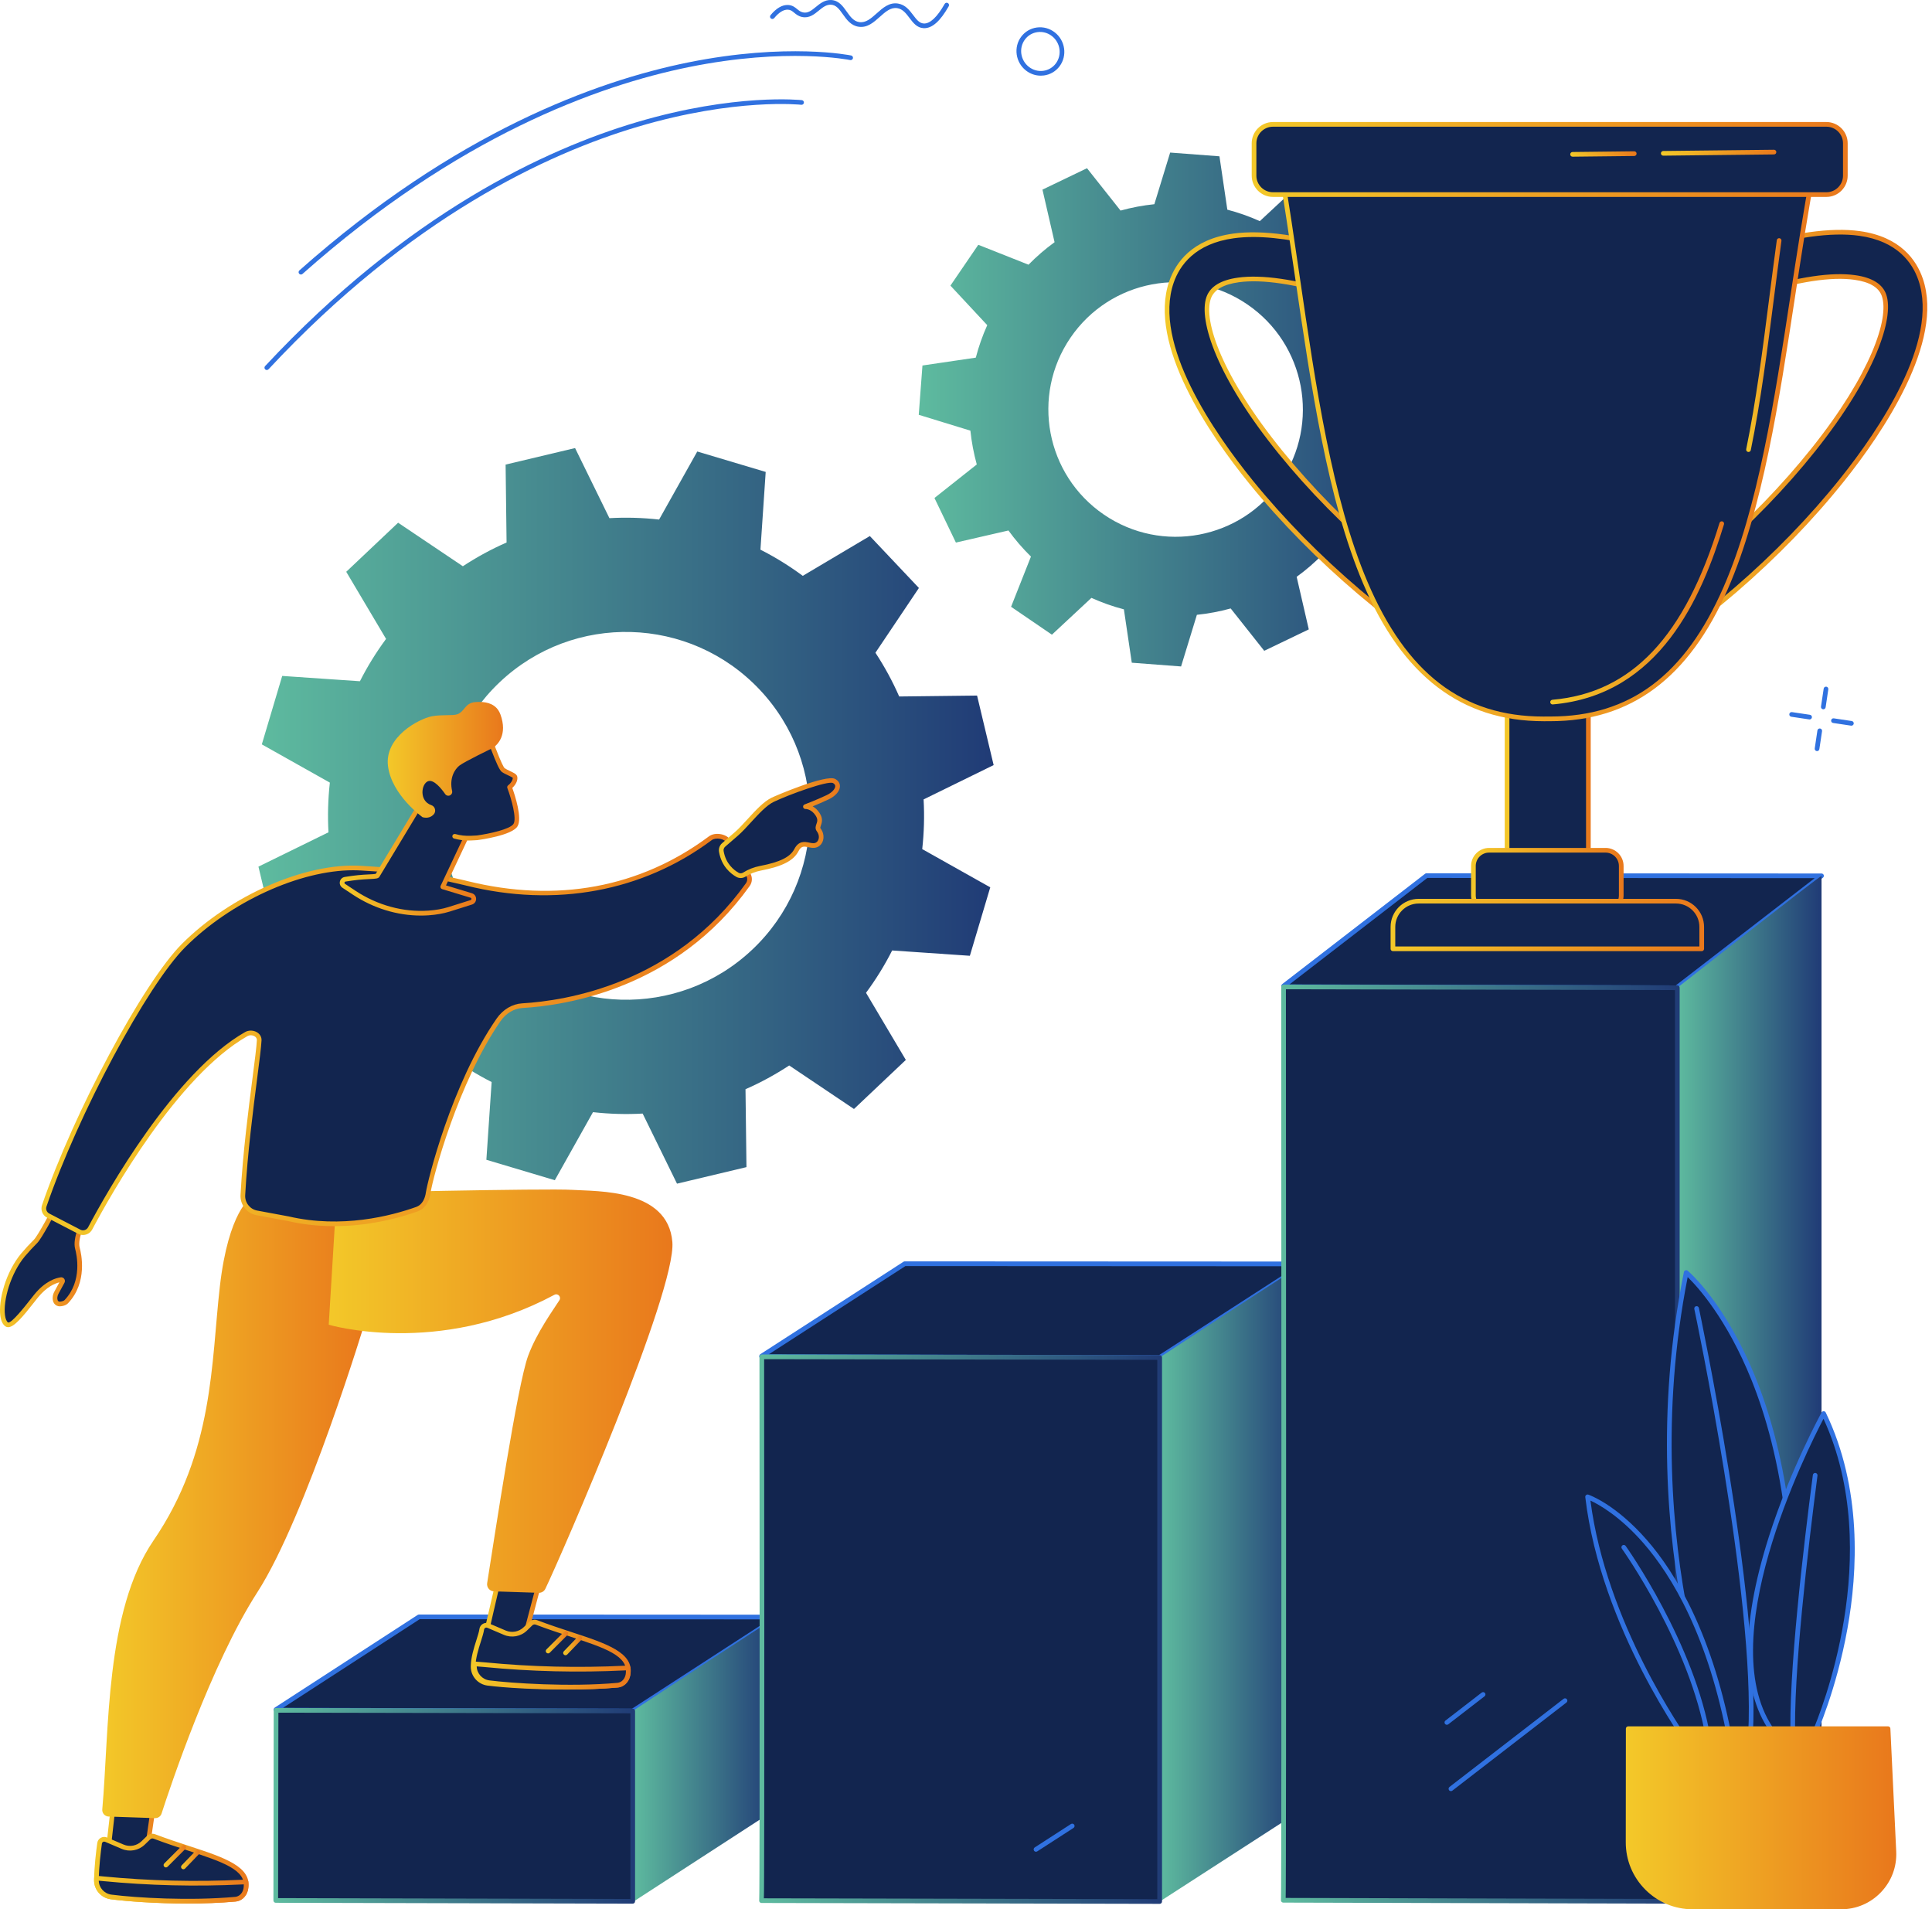
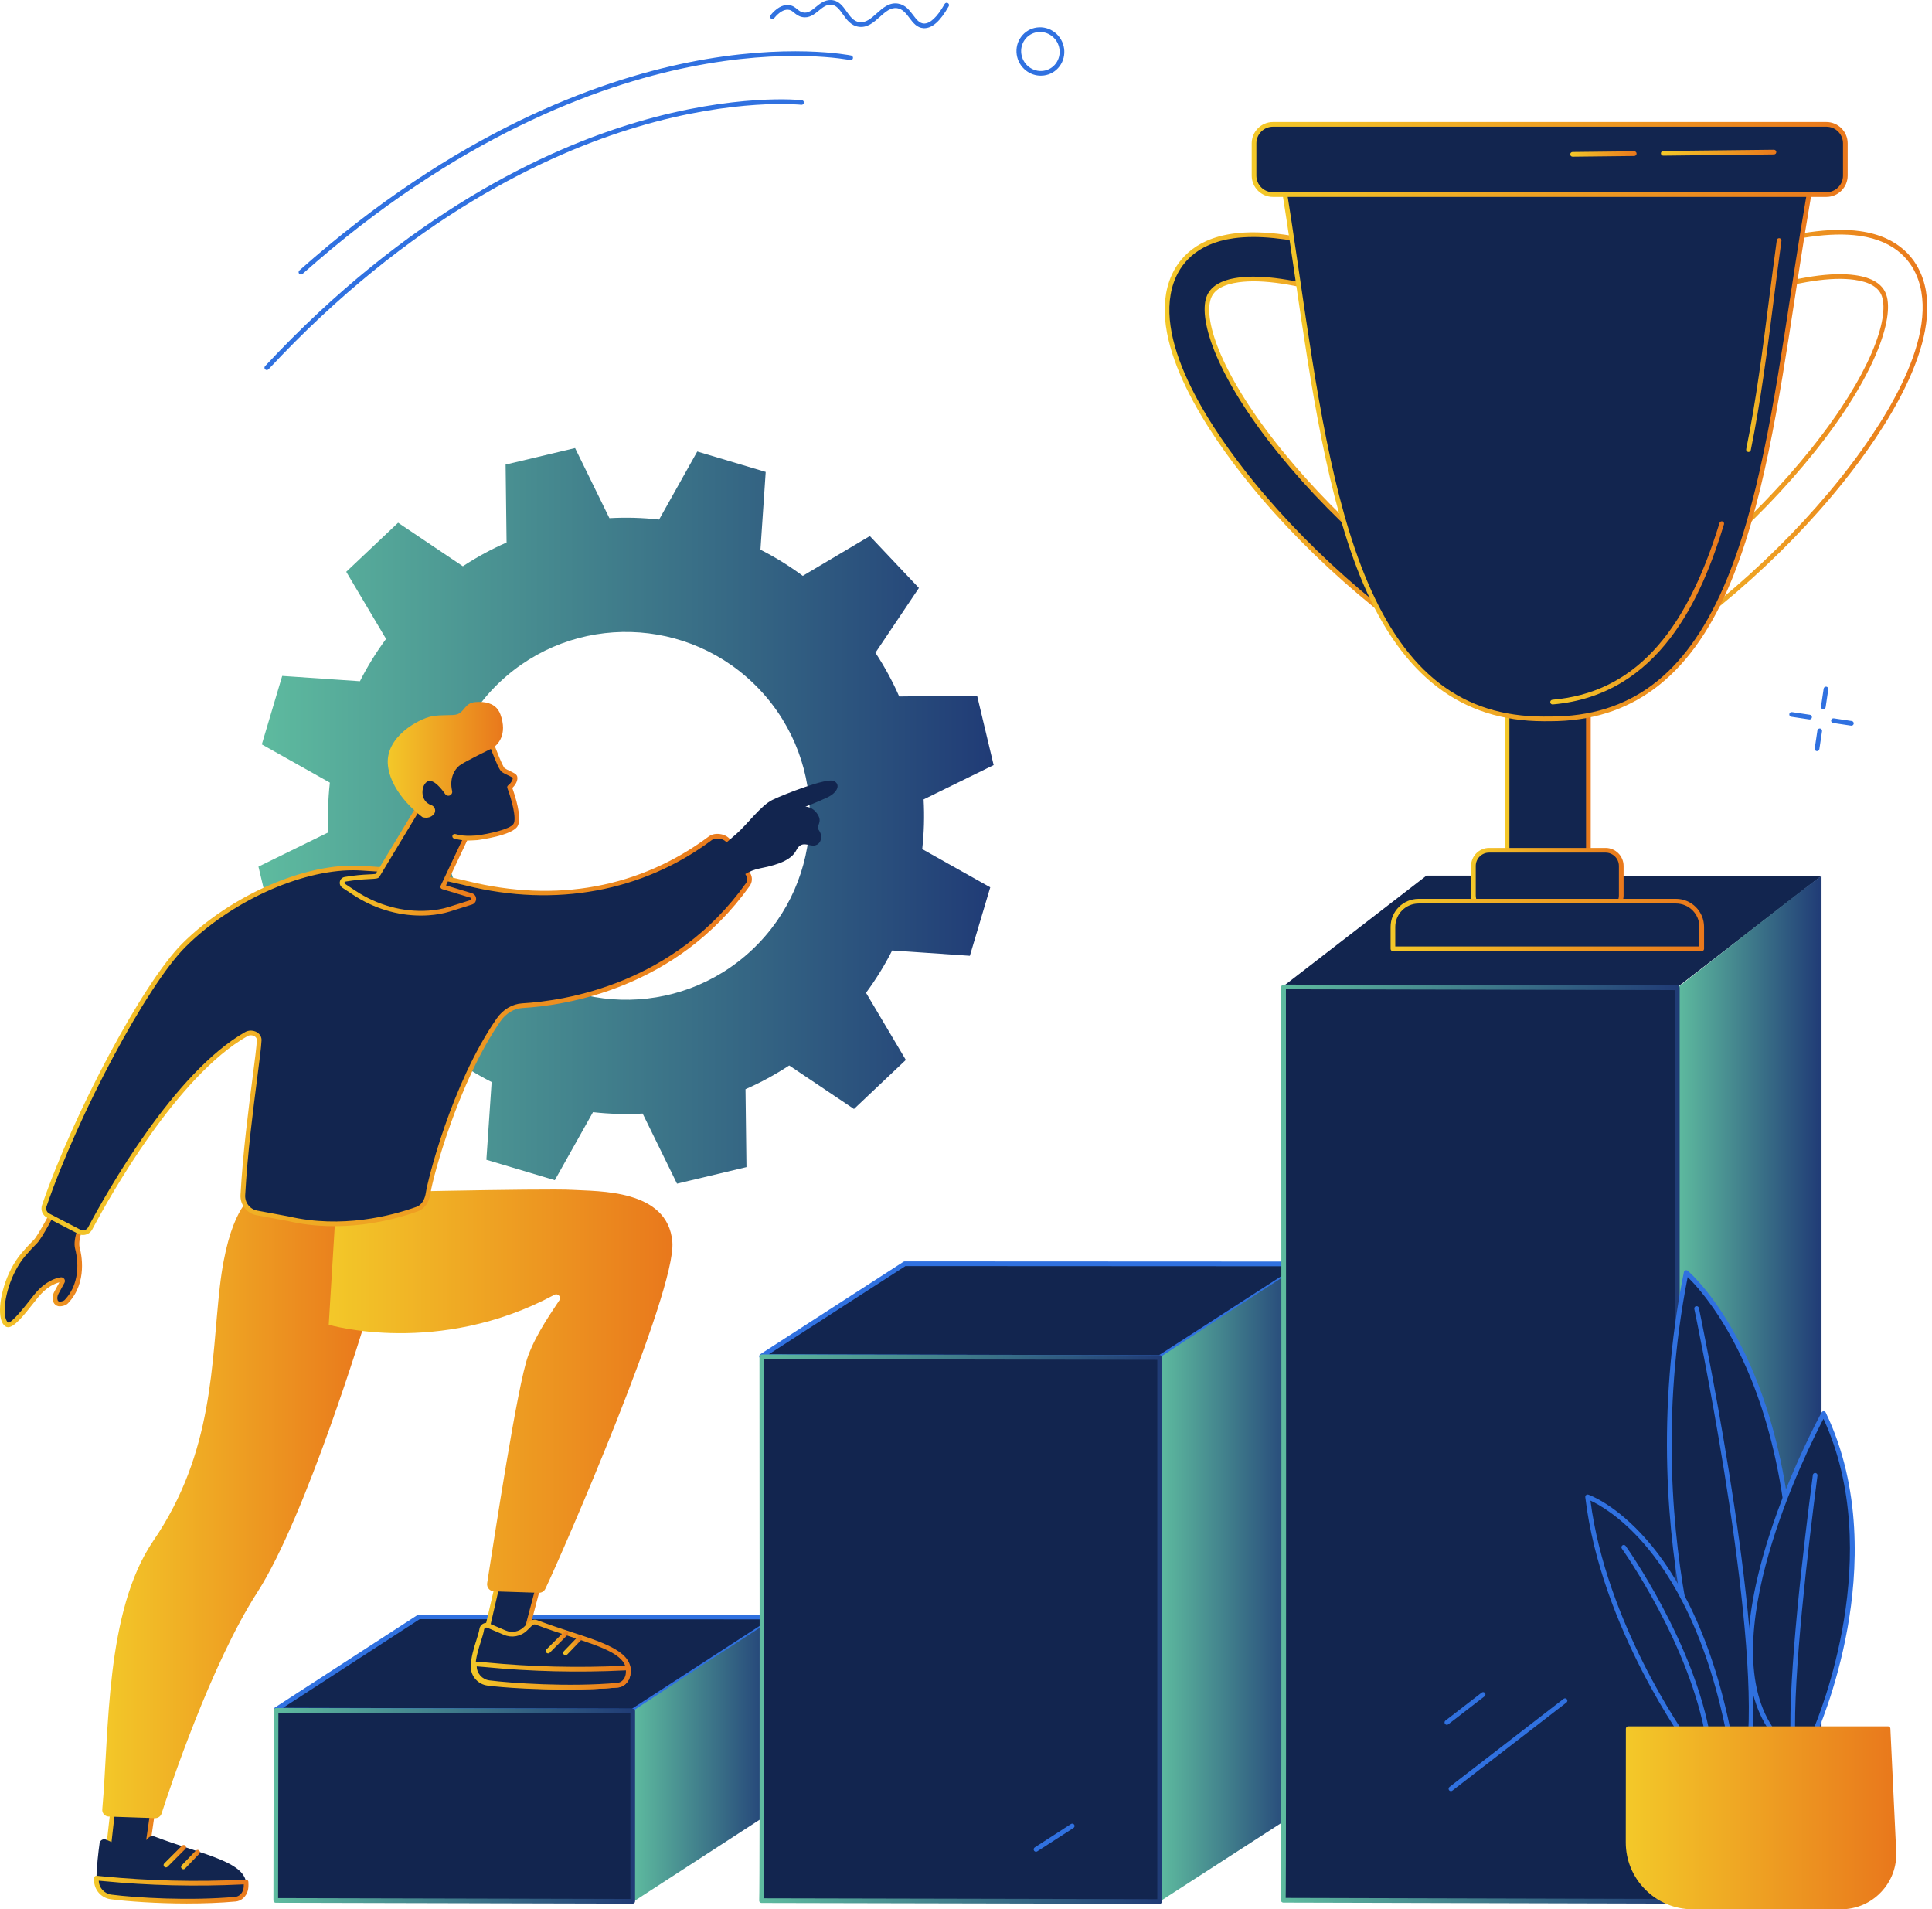
<svg xmlns="http://www.w3.org/2000/svg" width="253" height="250" viewBox="0 0 253 250" fill="none">
  <g clip-path="url(#clip0_457_5870)">
    <path d="M120.333 76.989L113.907 70.189L105.125 75.401C103.356 74.092 101.502 72.946 99.582 71.975L100.27 61.795L91.308 59.12L86.31 68.03C84.15 67.788 81.975 67.726 79.805 67.847L75.307 58.669L66.211 60.833L66.337 71.036C64.364 71.898 62.452 72.938 60.613 74.144L52.133 68.445L45.341 74.87L50.556 83.658C49.249 85.427 48.105 87.281 47.133 89.202L36.956 88.506L34.286 97.469L43.195 102.476C42.954 104.636 42.894 106.812 43.014 108.983L33.844 113.478L36.013 122.577L46.213 122.459C47.075 124.433 48.116 126.347 49.322 128.188L43.629 136.668L50.056 143.467L58.837 138.255C60.606 139.562 62.46 140.71 64.381 141.681L63.692 151.862L72.654 154.536L77.653 145.627C79.811 145.868 81.987 145.93 84.157 145.811L88.655 154.989L97.751 152.823L97.625 142.62C99.598 141.758 101.51 140.718 103.349 139.512L111.829 145.211L118.621 138.786L113.407 129.998C114.713 128.229 115.859 126.375 116.829 124.454L127.006 125.15L129.676 116.187L120.767 111.181C121.008 109.021 121.068 106.845 120.948 104.674L130.12 100.18L127.95 91.079L117.751 91.198C116.889 89.224 115.848 87.31 114.64 85.469L120.333 76.99V76.989ZM98.525 124.329C88.868 133.464 73.633 133.032 64.497 123.367C55.36 113.7 55.782 98.46 65.438 89.325C75.095 80.189 90.33 80.621 99.467 90.288C108.603 99.954 108.181 115.195 98.525 124.33V124.329Z" fill="url(#paint0_linear_457_5870)" />
-     <path d="M175.497 27.791L170.149 24.138L164.976 28.956C163.587 28.332 162.165 27.829 160.722 27.455L159.69 20.467L153.235 19.977L151.165 26.739C149.669 26.893 148.188 27.172 146.739 27.572L142.345 22.027L136.512 24.83L138.099 31.714C136.892 32.587 135.751 33.572 134.685 34.66L128.11 32.053L124.461 37.399L129.282 42.575C128.659 43.964 128.158 45.386 127.784 46.829L120.797 47.858L120.312 54.314L127.075 56.389C127.231 57.885 127.511 59.366 127.911 60.817L122.37 65.207L125.177 71.043L132.058 69.462C132.933 70.669 133.918 71.811 135.005 72.878L132.403 79.452L137.751 83.105L142.923 78.287C144.312 78.911 145.735 79.414 147.177 79.788L148.21 86.776L154.665 87.266L156.735 80.504C158.231 80.35 159.711 80.071 161.161 79.671L165.554 85.216L171.388 82.412L169.8 75.528C171.008 74.656 172.149 73.671 173.214 72.583L179.789 75.19L183.438 69.844L178.617 64.668C179.24 63.279 179.741 61.856 180.116 60.414L187.102 59.385L187.587 52.929L180.825 50.855C180.669 49.359 180.389 47.878 179.989 46.427L185.531 42.037L182.724 36.201L175.843 37.783C174.968 36.575 173.983 35.433 172.896 34.366L175.498 27.792L175.497 27.791ZM167.717 63.022C162.53 70.623 152.161 72.574 144.558 67.381C136.955 62.188 134.997 51.817 140.183 44.217C145.37 36.616 155.739 34.665 163.341 39.858C170.945 45.05 172.903 55.422 167.717 63.022Z" fill="url(#paint1_linear_457_5870)" />
    <path d="M101.695 211.822L82.877 224.025C82.862 224.034 82.841 224.04 82.821 224.04L36.22 223.925C36.149 223.925 36.115 223.869 36.164 223.838L54.843 211.725C54.858 211.716 54.878 211.71 54.899 211.71L101.639 211.735C101.71 211.735 101.746 211.791 101.695 211.822Z" fill="#12254F" />
    <path d="M82.823 224.346L36.22 224.231C36.044 224.231 35.895 224.126 35.85 223.969C35.806 223.821 35.866 223.665 35.999 223.579L54.678 211.469C54.742 211.426 54.819 211.404 54.901 211.404L101.641 211.429C101.817 211.429 101.966 211.534 102.013 211.69C102.056 211.837 101.996 211.993 101.864 212.079L83.045 224.281C82.981 224.324 82.903 224.346 82.823 224.346ZM37.063 223.62L82.765 223.734L100.798 212.041L54.959 212.016L37.063 223.62Z" fill="#3071E0" />
    <path d="M101.735 211.745V236.809L83.044 248.936C82.973 248.982 82.852 248.95 82.852 248.884V224.038C82.852 224.038 101.466 211.753 101.737 211.745H101.735Z" fill="url(#paint2_linear_457_5870)" />
    <path d="M82.854 248.958L36.109 248.845L36.149 223.951L82.854 224.04C82.854 224.04 82.854 249 82.854 248.958Z" fill="#12254F" />
    <path d="M82.855 249.264L36.111 249.15C35.941 249.15 35.805 249.012 35.805 248.843L35.844 223.95C35.844 223.868 35.877 223.79 35.934 223.732C35.992 223.675 36.074 223.642 36.152 223.644L82.857 223.732C83.026 223.732 83.163 223.87 83.163 224.038V248.956C83.163 249.038 83.13 249.116 83.073 249.174C83.015 249.231 82.937 249.262 82.857 249.262L82.855 249.264ZM36.417 248.538L82.549 248.65V224.344L36.456 224.256L36.418 248.537L36.417 248.538Z" fill="url(#paint3_linear_457_5870)" />
    <path d="M170.662 165.607L151.861 177.747L99.788 177.633C99.733 177.633 99.706 177.59 99.745 177.566L118.479 165.469L170.591 165.493C170.682 165.493 170.729 165.566 170.663 165.607H170.662Z" fill="#12254F" />
    <path d="M151.863 178.055L99.789 177.94C99.623 177.94 99.481 177.837 99.436 177.687C99.393 177.544 99.452 177.392 99.58 177.309L118.314 165.212C118.363 165.18 118.422 165.163 118.481 165.163L170.593 165.187C170.781 165.187 170.94 165.298 170.987 165.462C171.032 165.613 170.97 165.776 170.832 165.865L152.031 178.005C151.982 178.037 151.923 178.055 151.864 178.055H151.863ZM100.679 177.329L151.773 177.443L169.802 165.801L118.571 165.776L100.679 177.329Z" fill="#3071E0" />
    <path d="M170.745 165.504V236.792L152.003 248.901C151.95 248.936 151.859 248.911 151.859 248.863V177.747C151.859 177.747 170.474 165.512 170.745 165.504Z" fill="url(#paint4_linear_457_5870)" />
    <path d="M151.859 248.981L99.719 248.868C99.831 248.94 99.758 177.659 99.758 177.659L151.859 177.747C151.859 177.747 151.859 249.022 151.859 248.981Z" fill="#12254F" />
    <path d="M151.86 249.288L99.719 249.175C99.577 249.175 99.453 249.077 99.422 248.937C99.412 248.896 99.412 248.854 99.419 248.814C99.523 247.271 99.454 178.359 99.453 177.661C99.453 177.579 99.486 177.502 99.543 177.444C99.601 177.387 99.678 177.354 99.76 177.354L151.862 177.443C152.031 177.443 152.168 177.581 152.168 177.749V248.982C152.168 249.064 152.135 249.142 152.077 249.2C152.02 249.257 151.942 249.288 151.862 249.288H151.86ZM100.028 248.563L151.553 248.675V178.055L100.065 177.967C100.068 180.394 100.083 196.814 100.087 213.242C100.088 222.14 100.087 231.038 100.079 237.717C100.075 241.058 100.068 243.842 100.06 245.793C100.053 247.314 100.049 248.123 100.03 248.563H100.028Z" fill="url(#paint5_linear_457_5870)" />
    <path d="M135.666 242.466C135.565 242.466 135.467 242.416 135.408 242.325C135.317 242.183 135.358 241.993 135.5 241.901L140.246 238.836C140.388 238.744 140.578 238.785 140.669 238.927C140.761 239.07 140.72 239.259 140.578 239.351L135.832 242.417C135.78 242.449 135.722 242.466 135.666 242.466Z" fill="#3071E0" />
    <path d="M238.532 114.682L219.555 129.336L168.171 129.2C168.095 129.2 168.058 129.129 168.111 129.088L186.802 114.653L238.53 114.683L238.532 114.682Z" fill="#12254F" />
-     <path d="M219.556 129.642L168.172 129.506C168.001 129.506 167.853 129.402 167.801 129.249C167.75 129.101 167.801 128.943 167.926 128.844L186.618 114.41C186.671 114.369 186.738 114.346 186.805 114.346L238.533 114.376C238.664 114.376 238.78 114.459 238.822 114.583C238.865 114.708 238.822 114.844 238.72 114.925L219.743 129.579C219.69 129.62 219.623 129.644 219.556 129.644V129.642ZM168.862 128.894L219.452 129.029L237.637 114.986L186.91 114.958L168.863 128.894H168.862Z" fill="#3071E0" />
    <path d="M238.534 114.694V234.488L219.844 248.929C219.771 248.985 219.648 248.945 219.648 248.866V129.336C219.648 129.336 238.263 114.705 238.534 114.694Z" fill="url(#paint6_linear_457_5870)" />
    <path d="M219.648 248.956L168.047 248.821C168.159 248.907 168.086 129.229 168.086 129.229L219.648 129.336C219.648 129.336 219.648 249.007 219.648 248.956Z" fill="#12254F" />
    <path d="M219.649 249.263L168.048 249.127C167.903 249.127 167.779 249.026 167.749 248.884C167.741 248.847 167.741 248.81 167.746 248.773C167.851 246.906 167.783 130.409 167.782 129.23C167.782 129.148 167.814 129.07 167.872 129.013C167.929 128.955 168.007 128.922 168.088 128.922L219.649 129.029C219.818 129.029 219.955 129.167 219.955 129.335V248.955C219.955 249.037 219.922 249.115 219.865 249.172C219.807 249.23 219.73 249.261 219.649 249.261V249.263ZM168.361 248.515L219.343 248.649V129.641L168.395 129.536C168.396 132.764 168.413 160.88 168.417 189.003C168.418 203.948 168.417 218.896 168.409 230.111C168.404 235.719 168.398 240.392 168.389 243.666C168.385 245.304 168.38 246.59 168.374 247.469C168.372 247.952 168.369 248.283 168.362 248.514L168.361 248.515Z" fill="url(#paint7_linear_457_5870)" />
    <path d="M190.003 234.53C189.911 234.53 189.821 234.489 189.76 234.411C189.656 234.277 189.68 234.085 189.814 233.981L204.756 222.443C204.889 222.339 205.082 222.363 205.186 222.497C205.29 222.631 205.265 222.824 205.131 222.928L190.19 234.466C190.134 234.51 190.068 234.53 190.003 234.53Z" fill="#3071E0" />
    <path d="M189.472 225.843C189.38 225.843 189.29 225.802 189.228 225.724C189.125 225.59 189.149 225.398 189.283 225.294L194.029 221.629C194.163 221.525 194.355 221.55 194.459 221.683C194.563 221.817 194.538 222.01 194.405 222.114L189.659 225.779C189.603 225.823 189.537 225.843 189.472 225.843Z" fill="#3071E0" />
    <path d="M15.428 231.147L14.156 242.423L18.953 244.42L20.719 232.126L15.428 231.147Z" fill="#12254F" />
    <path d="M18.953 244.726C18.913 244.726 18.874 244.718 18.836 244.703L14.041 242.706C13.915 242.654 13.838 242.524 13.853 242.389L15.125 231.113C15.135 231.028 15.179 230.952 15.247 230.901C15.315 230.85 15.401 230.83 15.485 230.846L20.776 231.826C20.937 231.856 21.046 232.008 21.023 232.17L19.256 244.462C19.243 244.557 19.187 244.639 19.105 244.685C19.058 244.711 19.005 244.725 18.953 244.725V244.726ZM14.487 242.229L18.706 243.986L20.374 232.375L15.696 231.509L14.487 242.229Z" fill="url(#paint8_linear_457_5870)" />
    <path d="M13.04 241.359C12.889 242.429 12.646 244.411 12.625 246.188C12.613 247.304 13.45 248.247 14.558 248.389C17.689 248.791 24.792 249.231 30.841 248.681C31.255 248.643 31.987 248.343 32.192 247.308C32.877 243.836 26.835 242.985 20.214 240.467C19.954 240.368 19.661 240.427 19.461 240.62L18.747 241.311C18.032 242.004 16.972 242.199 16.057 241.81L13.885 240.884C13.514 240.726 13.096 240.963 13.04 241.36V241.359Z" fill="#12254F" />
-     <path d="M24.539 249.247C20.468 249.247 16.672 248.968 14.521 248.692C13.252 248.53 12.307 247.452 12.32 246.184C12.341 244.377 12.591 242.357 12.739 241.315C12.78 241.03 12.946 240.785 13.196 240.644C13.446 240.504 13.741 240.487 14.006 240.599L16.178 241.525C16.982 241.868 17.907 241.698 18.535 241.09L19.249 240.398C19.532 240.124 19.954 240.039 20.325 240.18C21.87 240.767 23.355 241.255 24.79 241.726C29.418 243.244 33.072 244.443 32.495 247.368C32.277 248.475 31.484 248.933 30.872 248.987C28.815 249.174 26.642 249.248 24.542 249.248L24.539 249.247ZM13.647 241.139C13.595 241.139 13.544 241.152 13.498 241.178C13.415 241.225 13.359 241.307 13.346 241.401C13.202 242.43 12.954 244.419 12.934 246.192C12.923 247.148 13.639 247.961 14.599 248.086C17.833 248.501 24.819 248.92 30.815 248.377C30.96 248.363 31.696 248.247 31.893 247.249C32.364 244.856 29.107 243.788 24.599 242.308C23.157 241.834 21.665 241.345 20.106 240.752C19.957 240.696 19.789 240.73 19.676 240.84L18.961 241.531C18.157 242.311 16.969 242.531 15.938 242.091L13.766 241.165C13.728 241.148 13.687 241.14 13.646 241.14L13.647 241.139Z" fill="url(#paint9_linear_457_5870)" />
    <path d="M12.629 245.92C12.629 245.92 12.625 246.1 12.625 246.188C12.613 247.304 13.45 248.246 14.558 248.388C17.689 248.79 24.792 249.23 30.841 248.681C31.255 248.643 31.987 248.342 32.192 247.308C32.255 246.991 32.217 246.42 32.217 246.42L31.788 246.442C25.674 246.744 19.547 246.596 13.456 246.003L12.631 245.923L12.629 245.92Z" fill="#12254F" />
    <path d="M24.539 249.247C20.468 249.247 16.672 248.968 14.521 248.692C13.252 248.529 12.307 247.452 12.32 246.184L12.325 245.913C12.326 245.829 12.364 245.747 12.427 245.691C12.491 245.633 12.575 245.605 12.661 245.614L13.486 245.695C19.542 246.285 25.693 246.432 31.773 246.132L32.202 246.111C32.367 246.103 32.512 246.23 32.523 246.397C32.527 246.46 32.562 247.018 32.494 247.365C32.275 248.472 31.483 248.928 30.871 248.984C28.814 249.171 26.64 249.245 24.54 249.245L24.539 249.247ZM12.934 246.258C12.956 247.184 13.661 247.964 14.599 248.084C17.833 248.499 24.819 248.919 30.815 248.375C30.96 248.361 31.696 248.245 31.893 247.248C31.919 247.117 31.924 246.915 31.923 246.74L31.804 246.745C25.696 247.047 19.513 246.898 13.428 246.305L12.935 246.258H12.934Z" fill="url(#paint10_linear_457_5870)" />
    <path d="M21.729 244.522C21.651 244.522 21.572 244.491 21.512 244.431C21.392 244.311 21.392 244.117 21.512 243.998L23.836 241.673C23.955 241.553 24.15 241.553 24.269 241.673C24.389 241.793 24.389 241.987 24.269 242.106L21.945 244.431C21.885 244.491 21.807 244.522 21.728 244.522H21.729Z" fill="url(#paint11_linear_457_5870)" />
    <path d="M24.018 244.763C23.941 244.763 23.865 244.734 23.805 244.677C23.683 244.56 23.679 244.366 23.797 244.244L25.653 242.315C25.771 242.193 25.965 242.189 26.086 242.307C26.208 242.424 26.212 242.618 26.094 242.74L24.238 244.669C24.178 244.732 24.097 244.763 24.017 244.763H24.018Z" fill="url(#paint12_linear_457_5870)" />
    <path d="M32.848 156.836C32.848 156.836 29.928 158.53 28.789 168.464C27.65 178.398 28.029 190.11 20.095 201.725C13.758 211.001 14.315 226.655 13.394 236.916C13.349 237.412 13.73 237.841 14.228 237.859L20.303 238.066C20.689 238.08 21.038 237.837 21.157 237.468C22.243 234.106 27.642 217.885 33.707 208.479C40.117 198.539 47.912 172.737 47.912 172.737C47.912 172.737 46.465 166.215 46.264 159.965C46.064 153.714 32.848 156.836 32.848 156.836Z" fill="url(#paint13_linear_457_5870)" />
    <path d="M66.194 202.933L63.633 213.987L68.167 216.523L71.338 204.516L66.194 202.933Z" fill="#12254F" />
    <path d="M68.17 216.83C68.118 216.83 68.066 216.817 68.019 216.791L63.485 214.255C63.366 214.188 63.305 214.052 63.336 213.919L65.898 202.864C65.917 202.781 65.97 202.71 66.044 202.668C66.118 202.625 66.205 202.616 66.287 202.64L71.43 204.224C71.588 204.271 71.679 204.435 71.637 204.595L68.466 216.603C68.442 216.695 68.377 216.77 68.29 216.807C68.252 216.823 68.211 216.832 68.17 216.832V216.83ZM63.987 213.833L67.974 216.064L70.969 204.722L66.421 203.323L63.985 213.833H63.987Z" fill="url(#paint14_linear_457_5870)" />
    <path d="M63.086 213.335C62.934 214.404 61.974 216.43 61.953 218.207C61.941 219.324 62.778 220.266 63.886 220.408C67.017 220.81 74.836 221.206 80.886 220.657C81.3 220.619 82.032 220.318 82.237 219.284C82.922 215.811 76.881 214.96 70.259 212.442C70 212.344 69.706 212.403 69.507 212.595L68.792 213.287C68.078 213.979 67.017 214.175 66.102 213.785L63.93 212.859C63.56 212.702 63.142 212.938 63.086 213.336V213.335Z" fill="#12254F" />
    <path d="M74.106 221.229C70.016 221.229 66.041 220.993 63.849 220.711C62.58 220.549 61.635 219.471 61.649 218.203C61.662 217.038 62.061 215.776 62.384 214.761C62.571 214.17 62.732 213.661 62.784 213.291C62.823 213.005 62.992 212.761 63.242 212.62C63.492 212.479 63.787 212.463 64.052 212.575L66.224 213.501C67.028 213.844 67.952 213.672 68.58 213.065L69.295 212.374C69.578 212.099 69.998 212.015 70.368 212.155C71.914 212.743 73.399 213.231 74.834 213.702C79.461 215.22 83.116 216.419 82.539 219.344C82.321 220.45 81.528 220.908 80.916 220.963C78.817 221.153 76.442 221.231 74.106 221.231V221.229ZM63.692 213.114C63.64 213.114 63.59 213.128 63.543 213.154C63.46 213.2 63.404 213.282 63.392 213.377C63.332 213.797 63.164 214.33 62.968 214.946C62.66 215.922 62.274 217.136 62.262 218.211C62.251 219.168 62.967 219.981 63.927 220.105C66.767 220.47 74.65 220.916 80.86 220.352C81.005 220.338 81.742 220.222 81.938 219.225C82.411 216.832 79.153 215.763 74.644 214.284C73.202 213.811 71.71 213.321 70.151 212.728C70.002 212.672 69.834 212.706 69.721 212.814L69.007 213.505C68.201 214.285 67.015 214.505 65.983 214.065L63.811 213.139C63.773 213.123 63.732 213.114 63.691 213.114H63.692Z" fill="url(#paint15_linear_457_5870)" />
    <path d="M62.121 217.866C62.121 217.866 62.117 218.047 62.117 218.134C62.105 219.25 62.943 220.193 64.05 220.335C67.181 220.736 74.835 221.206 80.884 220.659C81.298 220.62 82.03 220.32 82.235 219.286C82.298 218.969 82.259 218.398 82.259 218.398L81.83 218.418C75.717 218.72 69.59 218.572 63.498 217.98L62.123 217.869L62.121 217.866Z" fill="#12254F" />
    <path d="M74.686 221.214C70.154 221.214 65.908 220.881 64.013 220.638C62.744 220.475 61.799 219.397 61.813 218.13L61.817 217.859C61.818 217.774 61.855 217.695 61.918 217.638C61.981 217.58 62.063 217.552 62.149 217.56L63.524 217.671C69.587 218.261 75.739 218.408 81.817 218.109L82.246 218.089C82.418 218.085 82.556 218.208 82.567 218.374C82.571 218.437 82.606 218.996 82.538 219.343C82.32 220.449 81.527 220.907 80.915 220.962C78.912 221.143 76.769 221.214 74.687 221.214H74.686ZM62.426 218.198C62.445 219.127 63.151 219.91 64.091 220.03C66.837 220.382 74.548 220.925 80.859 220.352C81.004 220.339 81.74 220.223 81.937 219.225C81.963 219.093 81.968 218.892 81.967 218.717L81.848 218.723C75.742 219.023 69.558 218.876 63.471 218.283L62.427 218.198H62.426Z" fill="url(#paint16_linear_457_5870)" />
    <path d="M71.776 216.497C71.698 216.497 71.619 216.467 71.559 216.407C71.439 216.287 71.439 216.093 71.559 215.974L73.883 213.649C74.001 213.529 74.197 213.529 74.316 213.649C74.436 213.769 74.436 213.963 74.316 214.082L71.992 216.407C71.932 216.467 71.854 216.497 71.775 216.497H71.776Z" fill="url(#paint17_linear_457_5870)" />
    <path d="M74.057 216.739C73.98 216.739 73.904 216.71 73.844 216.653C73.722 216.535 73.718 216.341 73.836 216.22L75.692 214.291C75.81 214.169 76.004 214.165 76.125 214.282C76.247 214.4 76.251 214.594 76.133 214.715L74.277 216.644C74.217 216.707 74.136 216.739 74.056 216.739H74.057Z" fill="url(#paint18_linear_457_5870)" />
    <path d="M43.047 173.459C43.047 173.459 57.369 177.719 72.603 169.539C73.052 169.297 73.531 169.814 73.259 170.245C72.492 171.459 70.3 174.438 69.156 177.542C67.748 181.364 64.775 201.139 63.795 207.292C63.707 207.848 64.126 208.355 64.689 208.372L70.546 208.562C70.916 208.575 71.257 208.368 71.418 208.034C73.532 203.631 88.574 169.088 88.048 162.635C87.479 155.657 78.269 156.013 74.947 155.8C71.51 155.58 44.1 156.218 44.1 156.218L43.048 173.457L43.047 173.459Z" fill="url(#paint19_linear_457_5870)" />
    <path d="M3.032 164.299C3.503 163.736 4.115 163.076 4.64 162.557C5.319 161.886 7.584 157.478 7.584 157.478L11.546 158.6C11.546 158.6 9.693 161.84 10.139 163.453C10.553 164.956 10.879 168.128 8.68 170.438C8.427 170.703 7.875 170.773 7.682 170.728C7.109 170.594 7.096 169.796 7.378 169.278L8.171 167.815C8.241 167.687 8.136 167.534 7.991 167.554C7.397 167.637 6.089 168.019 4.722 169.706C3.67 171.003 1.584 173.901 0.882 173.422C-0.371 172.565 0.447 167.376 3.031 164.299H3.032Z" fill="#12254F" />
    <path d="M1.058 173.784C0.933 173.784 0.817 173.75 0.711 173.676C0.362 173.437 0.138 172.976 0.047 172.308C-0.232 170.272 0.741 166.556 2.798 164.103C3.271 163.539 3.88 162.881 4.427 162.341C4.954 161.819 6.689 158.554 7.313 157.34C7.38 157.21 7.529 157.146 7.67 157.185L11.63 158.308C11.72 158.334 11.794 158.4 11.831 158.487C11.867 158.575 11.86 158.673 11.813 158.755C11.316 159.625 10.099 162.153 10.436 163.374C10.638 164.108 11.517 167.909 8.905 170.651C8.558 171.016 7.881 171.091 7.616 171.028C7.339 170.963 7.121 170.781 7 170.515C6.828 170.129 6.872 169.575 7.112 169.134L7.776 167.909C7.182 168.053 6.097 168.502 4.963 169.9C4.806 170.093 4.627 170.322 4.433 170.569C2.976 172.426 1.841 173.784 1.06 173.784H1.058ZM7.742 157.843C7.238 158.814 5.483 162.158 4.857 162.777C4.331 163.296 3.723 163.956 3.268 164.497C1.379 166.748 0.391 170.31 0.655 172.225C0.72 172.702 0.864 173.038 1.058 173.17C1.504 173.299 3.283 171.041 3.95 170.191C4.147 169.941 4.328 169.71 4.485 169.515C5.899 167.772 7.263 167.349 7.95 167.252C8.131 167.226 8.31 167.304 8.414 167.455C8.519 167.606 8.53 167.8 8.442 167.963L7.648 169.426C7.502 169.695 7.463 170.054 7.556 170.263C7.597 170.356 7.66 170.41 7.753 170.431C7.872 170.459 8.3 170.394 8.458 170.228C10.842 167.724 10.03 164.214 9.843 163.535C9.454 162.125 10.622 159.691 11.093 158.792L7.742 157.843Z" fill="url(#paint20_linear_457_5870)" />
    <path d="M97.985 114.506L95.424 110.191C95.004 109.481 93.679 109.266 93.017 109.759C78.552 120.542 63.163 116.144 60.785 115.578C54.888 114.173 51.915 113.959 47.259 113.676C40.445 113.261 30.643 117.202 24.047 123.797C18.8 129.045 9.851 146.064 5.792 157.888C5.621 158.385 5.841 158.93 6.307 159.173L10.379 161.287C10.896 161.554 11.53 161.359 11.803 160.845C13.875 156.941 22.853 140.75 32.248 135.404C32.938 135.012 33.978 135.427 33.938 136.22C33.812 138.709 32.269 147.934 31.797 156.482C31.736 157.61 32.513 158.61 33.624 158.817L37.735 159.579C44.904 161.248 51.625 159.389 54.587 158.332C55.494 158.008 55.933 157.134 56.071 156.181C56.299 154.601 59.482 141.929 65.284 133.546C66.015 132.491 67.121 131.761 68.403 131.685C73.576 131.384 88.304 129.314 97.92 115.84C98.2 115.446 98.229 114.927 97.983 114.512L97.985 114.506Z" fill="#12254F" />
    <path d="M10.867 161.71C10.655 161.71 10.441 161.661 10.242 161.557L6.169 159.444C5.563 159.129 5.284 158.433 5.505 157.788C9.692 145.587 18.77 128.643 23.833 123.58C30.19 117.224 40.052 112.929 47.28 113.37C52.049 113.661 55.031 113.892 60.858 115.28C60.95 115.302 61.064 115.33 61.196 115.363C72.875 118.259 83.817 116.237 92.836 109.513C93.232 109.218 93.826 109.114 94.429 109.235C94.996 109.348 95.455 109.64 95.69 110.035L98.25 114.351C98.556 114.867 98.526 115.519 98.173 116.013C88.605 129.42 74.181 131.65 68.423 131.987C67.306 132.053 66.254 132.683 65.539 133.717C60.015 141.698 56.676 154.154 56.378 156.221C56.202 157.441 55.603 158.292 54.695 158.617C51.389 159.797 44.78 161.53 37.67 159.874L33.573 159.114C32.319 158.882 31.426 157.741 31.497 156.461C31.8 150.96 32.537 145.258 33.075 141.095C33.364 138.852 33.594 137.08 33.638 136.202C33.651 135.927 33.46 135.766 33.344 135.695C33.064 135.523 32.679 135.512 32.404 135.668C23.248 140.877 14.531 156.364 12.078 160.987C11.833 161.446 11.358 161.71 10.868 161.71H10.867ZM46.232 113.952C39.274 113.952 30.217 118.062 24.267 124.013C19.255 129.026 10.25 145.853 6.086 157.986C5.964 158.341 6.117 158.726 6.452 158.9L10.524 161.013C10.889 161.203 11.344 161.062 11.537 160.7C14.009 156.041 22.802 140.427 32.101 135.136C32.568 134.871 33.196 134.886 33.665 135.174C34.057 135.416 34.27 135.802 34.248 136.233C34.203 137.135 33.972 138.918 33.681 141.174C33.145 145.329 32.41 151.017 32.108 156.497C32.054 157.47 32.732 158.336 33.684 158.513L37.795 159.276C44.766 160.899 51.246 159.199 54.489 158.041C55.367 157.728 55.67 156.832 55.772 156.135C55.975 154.726 59.078 141.976 65.037 133.368C65.86 132.179 67.082 131.453 68.389 131.377C74.058 131.045 88.261 128.851 97.676 115.658C97.888 115.362 97.907 114.972 97.724 114.665L95.164 110.349C95.02 110.106 94.701 109.915 94.31 109.837C93.883 109.752 93.459 109.817 93.203 110.006C84.164 116.746 72.744 118.859 61.05 115.959C60.92 115.926 60.808 115.899 60.717 115.877C54.94 114.501 51.979 114.27 47.243 113.982C46.911 113.961 46.573 113.952 46.232 113.952Z" fill="url(#paint21_linear_457_5870)" />
    <path d="M94.459 111.489C94.404 111.168 94.519 110.842 94.766 110.631C95.094 110.352 95.647 109.877 96.449 109.174C97.864 107.937 99.635 105.465 101.177 104.725C102.72 103.983 108.317 101.797 109.211 102.262C110.106 102.726 109.662 103.777 108.392 104.388C107.121 104.998 105.467 105.625 105.467 105.625C105.467 105.625 106.392 105.572 107.075 106.64C107.758 107.709 106.811 108.14 107.21 108.669C107.721 109.347 107.571 110.133 107.165 110.479C106.241 111.266 105.121 109.711 104.287 111.319C103.706 112.437 102.336 113.165 99.554 113.696C98.808 113.838 98.097 114.125 97.453 114.528C97.187 114.695 96.849 114.707 96.575 114.553C95.911 114.179 94.759 113.285 94.456 111.49L94.459 111.489Z" fill="#12254F" />
-     <path d="M96.994 114.967C96.799 114.967 96.603 114.918 96.428 114.819C95.719 114.419 94.482 113.461 94.158 111.541C94.085 111.113 94.244 110.676 94.569 110.399C94.897 110.12 95.448 109.646 96.249 108.945C96.751 108.507 97.299 107.908 97.879 107.274C98.927 106.129 100.012 104.946 101.047 104.449C101.707 104.132 108.176 101.377 109.356 101.99C109.771 102.206 109.997 102.549 109.991 102.957C109.982 103.582 109.422 104.235 108.528 104.664C107.831 104.998 107.016 105.34 106.419 105.582C106.721 105.75 107.05 106.026 107.337 106.475C107.81 107.214 107.621 107.743 107.495 108.091C107.404 108.348 107.398 108.403 107.458 108.483C108.069 109.292 107.886 110.269 107.367 110.711C106.86 111.143 106.304 111.027 105.857 110.934C105.282 110.814 104.935 110.741 104.562 111.46C103.919 112.699 102.439 113.457 99.616 113.997C98.916 114.131 98.245 114.396 97.62 114.788C97.428 114.908 97.211 114.968 96.994 114.968V114.967ZM94.762 111.438C95.043 113.109 96.116 113.938 96.729 114.285C96.902 114.384 97.12 114.377 97.294 114.267C97.984 113.836 98.726 113.542 99.499 113.394C102.118 112.894 103.469 112.231 104.017 111.177C104.605 110.048 105.401 110.213 105.982 110.334C106.422 110.426 106.704 110.471 106.969 110.244C107.228 110.024 107.405 109.43 106.969 108.852C106.699 108.494 106.82 108.157 106.917 107.885C107.027 107.579 107.131 107.291 106.819 106.804C106.249 105.914 105.517 105.929 105.484 105.93C105.337 105.935 105.202 105.832 105.172 105.684C105.142 105.537 105.221 105.39 105.361 105.337C105.378 105.33 107.019 104.707 108.262 104.11C109.025 103.743 109.372 103.262 109.376 102.946C109.376 102.884 109.381 102.692 109.072 102.532C108.422 102.195 103.341 104.026 101.311 105.001C100.382 105.448 99.338 106.587 98.329 107.688C97.737 108.334 97.177 108.945 96.651 109.405C95.846 110.109 95.293 110.584 94.964 110.864C94.8 111.004 94.724 111.218 94.76 111.438H94.762Z" fill="url(#paint22_linear_457_5870)" />
    <path d="M57.062 101.979L49.409 114.664C49.305 114.809 48.181 114.769 46.915 114.898C46.323 114.958 45.704 115.048 45.192 115.131C44.77 115.199 44.651 115.749 45.008 115.985L46.378 116.892C49.249 118.794 52.659 119.777 56.096 119.545C57.051 119.481 57.967 119.326 58.781 119.072L61.711 118.15C62.151 118.012 62.147 117.388 61.707 117.254L57.975 116.123L61.126 109.434L57.062 101.979Z" fill="#12254F" />
    <path d="M55.115 119.884C52.027 119.884 48.9 118.929 46.21 117.147L44.839 116.24C44.572 116.063 44.442 115.746 44.51 115.432C44.577 115.117 44.827 114.881 45.144 114.829C45.79 114.724 46.375 114.645 46.885 114.593C47.408 114.539 47.91 114.515 48.315 114.494C48.659 114.477 49.046 114.458 49.197 114.427L56.801 101.821C56.857 101.727 56.957 101.672 57.07 101.673C57.18 101.676 57.281 101.736 57.333 101.833L61.397 109.288C61.443 109.374 61.446 109.477 61.405 109.565L58.405 115.933L61.798 116.962C62.13 117.063 62.346 117.352 62.349 117.699C62.35 118.046 62.137 118.339 61.807 118.442L58.876 119.365C58.063 119.617 57.136 119.781 56.121 119.85C55.788 119.873 55.453 119.884 55.117 119.884H55.115ZM57.051 102.595L49.674 114.822C49.511 115.049 49.218 115.063 48.346 115.106C47.949 115.127 47.454 115.152 46.947 115.202C46.45 115.253 45.876 115.33 45.244 115.433C45.144 115.449 45.117 115.527 45.11 115.56C45.103 115.593 45.096 115.673 45.18 115.729L46.55 116.636C49.419 118.537 52.803 119.46 56.078 119.239C57.047 119.173 57.925 119.019 58.693 118.78L61.624 117.858C61.727 117.825 61.737 117.738 61.737 117.702C61.737 117.667 61.725 117.579 61.622 117.548L57.89 116.417C57.805 116.391 57.736 116.329 57.699 116.247C57.663 116.165 57.663 116.072 57.701 115.992L60.786 109.444L57.053 102.594L57.051 102.595Z" fill="url(#paint23_linear_457_5870)" />
    <path d="M60.479 109.695C60.881 109.747 61.294 109.764 61.718 109.742L62.474 109.702C62.474 109.702 66.807 109.127 67.503 108.053C68.198 106.978 66.728 103.078 66.728 103.078C67.399 102.557 67.548 101.899 67.404 101.677C67.261 101.456 66.295 101.119 65.903 100.83C65.583 100.595 64.867 98.728 64.561 97.926C64.561 97.926 63.995 94.759 58.915 95.171C47.279 96.113 55.645 106.882 55.645 106.882C55.825 107.091 56.011 107.292 56.202 107.483L60.478 109.697L60.479 109.695Z" fill="#12254F" />
    <path d="M61.352 110.057C60.705 110.057 60.072 109.971 59.459 109.8C59.297 109.755 59.201 109.586 59.246 109.423C59.291 109.26 59.461 109.165 59.623 109.21C60.291 109.397 60.989 109.471 61.7 109.435L62.455 109.396C64.052 109.183 66.793 108.581 67.242 107.886C67.688 107.198 66.985 104.638 66.439 103.185C66.391 103.06 66.432 102.918 66.537 102.836C67.061 102.428 67.182 101.948 67.14 101.834C67.085 101.781 66.744 101.618 66.517 101.51C66.222 101.37 65.918 101.224 65.719 101.077C65.433 100.867 65.041 100.043 64.272 98.036C64.265 98.019 64.26 97.999 64.257 97.98C64.235 97.864 63.655 95.095 58.938 95.476C56.067 95.709 54.237 96.534 53.496 97.928C52.245 100.288 54.237 103.815 55.427 105.922L55.532 106.109C55.615 106.256 55.563 106.444 55.416 106.527C55.268 106.61 55.081 106.558 54.998 106.411L54.892 106.224C53.64 104.008 51.544 100.299 52.954 97.642C53.798 96.05 55.794 95.116 58.887 94.866C63.887 94.46 64.764 97.471 64.852 97.837C65.648 99.916 65.962 100.479 66.085 100.586C66.235 100.695 66.525 100.834 66.782 100.957C67.263 101.187 67.54 101.326 67.659 101.51C67.894 101.874 67.711 102.597 67.087 103.173C67.406 104.062 68.442 107.161 67.756 108.219C67.006 109.379 62.969 109.946 62.511 110.006L61.731 110.049C61.604 110.056 61.477 110.058 61.35 110.058L61.352 110.057Z" fill="url(#paint24_linear_457_5870)" />
    <path d="M56.54 93.793C57.809 93.543 59.254 93.74 59.873 93.53C60.87 93.19 60.847 92.043 62.253 91.93C63.489 91.83 64.638 92.061 65.262 93.008C65.366 93.166 65.456 93.343 65.53 93.542C66.504 96.218 65.159 97.508 64.563 97.927C64.563 97.927 60.794 99.737 60.144 100.258C59.536 100.744 58.818 101.903 59.209 103.579C59.26 103.795 59.156 104.019 58.962 104.127C58.735 104.254 58.447 104.191 58.298 103.977C57.831 103.302 56.805 101.996 56.045 102.296C55.159 102.647 54.858 104.875 56.486 105.426C56.988 105.595 57.153 106.252 56.792 106.639C56.493 106.96 56.034 107.186 55.343 107.009C55.343 107.009 51.288 104.119 50.809 100.31C50.329 96.501 54.851 94.127 56.54 93.793Z" fill="url(#paint25_linear_457_5870)" />
    <path d="M208 90.469H197.352V118.861H208V90.469Z" fill="#12254F" />
    <path d="M208.002 119.168H197.353C197.183 119.168 197.047 119.032 197.047 118.862V90.47C197.047 90.301 197.183 90.164 197.353 90.164H208.002C208.171 90.164 208.308 90.301 208.308 90.47V118.862C208.308 119.032 208.171 119.168 208.002 119.168ZM197.66 118.555H207.696V90.775H197.66V118.555Z" fill="url(#paint26_linear_457_5870)" />
    <path d="M210.251 111.333H194.999C193.865 111.333 192.945 112.253 192.945 113.387V117.239C192.945 118.373 193.865 119.293 194.999 119.293H210.251C211.385 119.293 212.305 118.373 212.305 117.239V113.387C212.305 112.253 211.385 111.333 210.251 111.333Z" fill="#12254F" />
    <path d="M210.253 119.598H195C193.699 119.598 192.641 118.54 192.641 117.239V113.387C192.641 112.086 193.699 111.027 195 111.027H210.253C211.553 111.027 212.612 112.086 212.612 113.387V117.239C212.612 118.54 211.553 119.598 210.253 119.598ZM195 111.639C194.037 111.639 193.254 112.422 193.254 113.385V117.238C193.254 118.201 194.037 118.984 195 118.984H210.253C211.216 118.984 211.999 118.201 211.999 117.238V113.385C211.999 112.422 211.216 111.639 210.253 111.639H195Z" fill="url(#paint27_linear_457_5870)" />
    <path d="M185.775 118.001H219.477C221.337 118.001 222.845 119.511 222.845 121.369V124.239H182.406V121.369C182.406 119.51 183.916 118.001 185.774 118.001H185.775Z" fill="#12254F" />
    <path d="M222.846 124.545H182.408C182.238 124.545 182.102 124.408 182.102 124.239V121.369C182.102 119.343 183.749 117.695 185.775 117.695H219.477C221.503 117.695 223.151 119.343 223.151 121.369V124.239C223.151 124.408 223.014 124.545 222.845 124.545H222.846ZM182.714 123.932H222.539V121.367C222.539 119.679 221.166 118.306 219.477 118.306H185.775C184.087 118.306 182.714 119.679 182.714 121.367V123.932Z" fill="url(#paint28_linear_457_5870)" />
    <path d="M194.459 89.082C183.288 82.809 172.119 73.341 163.817 63.108C158.718 56.824 150.587 45.065 153.407 36.918C154.221 34.565 156.292 31.61 161.535 30.891C165.341 30.369 170.488 31.09 176.832 33.034L175.448 38.634C169.763 36.892 165.296 36.227 162.173 36.656C160.023 36.951 158.712 37.742 158.273 39.007C157.233 42.009 159.742 49.422 167.687 59.216C175.575 68.938 186.19 77.934 196.807 83.897L194.459 89.083V89.082Z" fill="#12254F" />
    <path d="M194.458 89.389C194.406 89.389 194.355 89.376 194.308 89.35C183.105 83.059 171.904 73.564 163.579 63.302C158.441 56.968 150.248 45.106 153.117 36.818C153.958 34.385 156.096 31.329 161.493 30.587C165.344 30.059 170.534 30.784 176.92 32.742C177.076 32.789 177.167 32.951 177.128 33.108L175.744 38.708C175.723 38.789 175.67 38.859 175.598 38.9C175.524 38.941 175.437 38.951 175.357 38.926C169.715 37.198 165.292 36.535 162.214 36.959C160.188 37.236 158.96 37.959 158.562 39.106C157.551 42.029 160.053 49.321 167.924 59.022C175.789 68.716 186.371 77.684 196.957 83.63C197.095 83.707 197.151 83.878 197.087 84.023L194.738 89.209C194.703 89.287 194.636 89.347 194.555 89.374C194.524 89.384 194.493 89.389 194.46 89.389H194.458ZM164.116 31.034C163.211 31.034 162.364 31.089 161.576 31.197C156.487 31.895 154.482 34.748 153.695 37.02C150.923 45.029 158.995 56.683 164.053 62.916C172.26 73.033 183.275 82.396 194.316 88.651L196.411 84.026C185.842 78.044 175.297 69.085 167.446 59.408C159.427 49.524 156.915 41.99 157.982 38.907C158.461 37.523 159.856 36.664 162.129 36.352C165.24 35.925 169.644 36.563 175.226 38.247L176.462 33.243C171.602 31.773 167.462 31.033 164.114 31.033L164.116 31.034Z" fill="url(#paint29_linear_457_5870)" />
-     <path d="M211.124 88.76C222.114 82.486 233.102 73.019 241.27 62.785C246.285 56.501 254.285 44.743 251.512 36.596C250.711 34.243 248.673 31.288 243.515 30.568C239.77 30.046 234.707 30.768 228.466 32.712L229.826 38.312C235.419 36.57 239.814 35.904 242.886 36.333C245.001 36.628 246.292 37.419 246.722 38.684C247.744 41.687 245.277 49.1 237.461 58.893C229.7 68.616 219.259 77.612 208.812 83.575L211.123 88.761L211.124 88.76Z" fill="#12254F" />
    <path d="M211.125 89.066C211.093 89.066 211.06 89.06 211.029 89.05C210.947 89.023 210.88 88.963 210.844 88.884L208.534 83.698C208.47 83.555 208.526 83.385 208.663 83.307C219.077 77.363 229.487 68.395 237.224 58.701C244.967 48.999 247.429 41.706 246.435 38.783C246.044 37.637 244.836 36.914 242.846 36.637C239.817 36.213 235.469 36.876 229.92 38.604C229.839 38.628 229.752 38.62 229.678 38.578C229.604 38.535 229.551 38.466 229.532 38.384L228.17 32.784C228.131 32.627 228.222 32.467 228.376 32.419C234.661 30.462 239.769 29.736 243.558 30.265C248.87 31.006 250.973 34.063 251.802 36.497C254.623 44.784 246.564 56.645 241.51 62.977C233.318 73.239 222.299 82.734 211.276 89.026C211.23 89.052 211.176 89.066 211.125 89.066ZM209.206 83.702L211.267 88.325C222.126 82.07 232.959 72.708 241.03 62.594C246.007 56.359 253.948 44.705 251.222 36.694C250.448 34.423 248.476 31.57 243.473 30.872C239.828 30.365 234.905 31.052 228.832 32.919L230.048 37.922C235.536 36.239 239.869 35.601 242.929 36.029C245.168 36.34 246.543 37.201 247.014 38.585C248.063 41.667 245.59 49.199 237.702 59.083C229.978 68.761 219.605 77.72 209.206 83.702Z" fill="url(#paint30_linear_457_5870)" />
    <path d="M202.702 94.124C231.126 94.442 231.433 54.062 237.548 21.896L167.641 21.638C173.291 54.732 174.322 94.661 202.702 94.124Z" fill="#12254F" />
    <path d="M202.145 94.436C191.407 94.436 183.674 88.538 178.512 76.424C173.863 65.511 171.694 50.669 169.596 36.316C168.888 31.474 168.156 26.469 167.34 21.69C167.325 21.601 167.35 21.51 167.409 21.44C167.467 21.372 167.552 21.321 167.644 21.332L237.551 21.59C237.642 21.59 237.728 21.631 237.786 21.702C237.843 21.773 237.868 21.865 237.85 21.955C236.807 27.436 235.919 33.253 235.062 38.879C232.973 52.566 230.812 66.719 226.26 77.134C221.174 88.772 213.571 94.433 203.03 94.434C202.921 94.434 202.814 94.434 202.704 94.433C202.516 94.437 202.331 94.439 202.145 94.439V94.436ZM168.004 21.945C168.797 26.623 169.511 31.503 170.201 36.227C172.294 50.541 174.458 65.344 179.075 76.183C184.195 88.204 191.529 93.823 202.119 93.824C202.31 93.824 202.501 93.823 202.695 93.818C202.698 93.818 202.701 93.818 202.705 93.818C202.818 93.818 202.932 93.82 203.044 93.82C213.447 93.82 220.65 88.43 225.697 76.887C230.217 66.545 232.372 52.433 234.455 38.784C235.295 33.277 236.164 27.586 237.179 22.201L168.006 21.945H168.004Z" fill="url(#paint31_linear_457_5870)" />
    <path d="M228.971 59.183C228.95 59.183 228.93 59.182 228.909 59.176C228.744 59.142 228.636 58.981 228.67 58.814C229.968 52.501 230.847 45.612 231.696 38.951C232.011 36.486 232.336 33.937 232.677 31.452C232.7 31.284 232.853 31.167 233.023 31.19C233.191 31.213 233.308 31.367 233.285 31.536C232.944 34.018 232.618 36.564 232.304 39.027C231.453 45.701 230.573 52.601 229.271 58.937C229.241 59.082 229.114 59.182 228.972 59.182L228.971 59.183Z" fill="url(#paint32_linear_457_5870)" />
    <path d="M203.314 92.239C203.157 92.239 203.023 92.119 203.009 91.959C202.994 91.791 203.12 91.642 203.288 91.627C213.674 90.728 220.629 83.371 225.174 68.477C225.224 68.315 225.394 68.224 225.557 68.273C225.718 68.322 225.81 68.494 225.76 68.656C222.848 78.198 217.356 91.024 203.341 92.237C203.331 92.237 203.323 92.237 203.314 92.237V92.239Z" fill="url(#paint33_linear_457_5870)" />
    <path d="M239.167 16.284H166.701C165.33 16.284 164.219 17.395 164.219 18.766V22.997C164.219 24.368 165.33 25.48 166.701 25.48H239.167C240.538 25.48 241.649 24.368 241.649 22.997V18.766C241.649 17.395 240.538 16.284 239.167 16.284Z" fill="#12254F" />
    <path d="M239.17 25.785H166.702C165.164 25.785 163.914 24.534 163.914 22.997V18.766C163.914 17.228 165.165 15.978 166.702 15.978H239.17C240.708 15.978 241.958 17.229 241.958 18.766V22.997C241.958 24.535 240.706 25.785 239.17 25.785ZM166.702 16.59C165.503 16.59 164.526 17.566 164.526 18.766V22.997C164.526 24.197 165.501 25.173 166.702 25.173H239.17C240.369 25.173 241.346 24.198 241.346 22.997V18.766C241.346 17.567 240.37 16.59 239.17 16.59H166.702Z" fill="url(#paint34_linear_457_5870)" />
    <path d="M217.806 20.384C217.638 20.384 217.501 20.249 217.5 20.081C217.499 19.911 217.634 19.773 217.803 19.77L232.303 19.608H232.307C232.475 19.608 232.612 19.743 232.613 19.911C232.615 20.081 232.48 20.219 232.31 20.221L217.81 20.384H217.806Z" fill="url(#paint35_linear_457_5870)" />
    <path d="M205.931 20.516C205.763 20.516 205.626 20.381 205.625 20.213C205.624 20.043 205.759 19.905 205.928 19.903L214.005 19.812H214.009C214.177 19.812 214.314 19.948 214.315 20.116C214.316 20.285 214.181 20.423 214.012 20.426L205.935 20.516H205.931Z" fill="url(#paint36_linear_457_5870)" />
    <path d="M226.174 229.874C226.174 229.874 213.609 202.33 220.817 166.624C220.817 166.624 240.292 182.944 233.271 229.874H226.174Z" fill="#12254F" />
    <path d="M233.267 230.182H226.17C226.05 230.182 225.941 230.112 225.891 230.003C225.86 229.933 222.71 222.953 220.487 211.699C218.438 201.317 216.778 185.059 220.512 166.564C220.533 166.458 220.609 166.371 220.711 166.336C220.812 166.3 220.926 166.321 221.009 166.391C221.21 166.559 225.983 170.634 229.957 180.538C233.613 189.649 237.207 205.611 233.57 229.922C233.549 230.072 233.419 230.183 233.267 230.183V230.182ZM226.371 229.568H233.003C236.555 205.54 233.003 189.772 229.389 180.765C226.121 172.62 222.233 168.415 221.006 167.221C217.432 185.387 219.069 201.337 221.085 211.56C223.096 221.755 225.87 228.412 226.371 229.568Z" fill="#3071E0" />
    <path d="M229.24 227.309C229.24 227.309 229.229 227.309 229.224 227.309C229.054 227.299 228.926 227.156 228.934 226.986C229.897 209.367 221.955 171.773 221.874 171.396C221.839 171.231 221.945 171.068 222.11 171.033C222.276 170.997 222.438 171.102 222.474 171.269C222.554 171.648 230.513 209.322 229.546 227.02C229.537 227.183 229.403 227.31 229.24 227.31V227.309Z" fill="#3071E0" />
    <path d="M238.811 185.094C238.811 185.094 222.621 214.346 232.36 227.003H237.569C237.569 227.003 247.98 204.137 238.811 185.094Z" fill="#12254F" />
    <path d="M237.568 227.309H232.359C232.264 227.309 232.175 227.265 232.116 227.188C228.012 221.855 227.852 213.113 231.641 201.207C234.448 192.385 238.501 185.018 238.542 184.944C238.598 184.844 238.701 184.777 238.82 184.785C238.934 184.788 239.037 184.855 239.087 184.959C243.859 194.87 243.268 205.81 241.93 213.242C240.484 221.284 237.874 227.069 237.848 227.128C237.799 227.238 237.69 227.307 237.57 227.307L237.568 227.309ZM232.511 226.695H237.367C238.296 224.537 246.93 203.475 238.792 185.776C236.684 189.783 223.903 215.214 232.511 226.695Z" fill="#3071E0" />
    <path d="M234.794 228.085C234.63 228.085 234.495 227.955 234.488 227.789C234.165 219.47 236.172 202.505 237.398 193.134C237.419 192.966 237.571 192.847 237.742 192.87C237.91 192.892 238.027 193.046 238.005 193.214C236.783 202.567 234.779 219.492 235.1 227.766C235.107 227.936 234.974 228.078 234.806 228.085C234.802 228.085 234.798 228.085 234.794 228.085Z" fill="#3071E0" />
    <path d="M207.898 195.999C207.898 195.999 221.691 200.703 226.684 228.563H221.259C221.259 228.563 209.938 213.264 207.898 195.999Z" fill="#12254F" />
    <path d="M226.686 228.869H221.261C221.164 228.869 221.073 228.822 221.015 228.744C220.902 228.591 209.623 213.18 207.596 196.034C207.584 195.93 207.626 195.826 207.708 195.759C207.79 195.692 207.899 195.673 207.999 195.708C208.142 195.757 211.571 196.964 215.65 201.631C219.391 205.911 224.395 214.048 226.987 228.508C227.003 228.597 226.978 228.69 226.92 228.758C226.861 228.826 226.775 228.867 226.685 228.867L226.686 228.869ZM221.418 228.255H226.32C223.741 214.192 218.873 206.262 215.227 202.076C212.111 198.5 209.34 196.981 208.271 196.486C210.338 212.452 220.36 226.78 221.42 228.255H221.418Z" fill="#3071E0" />
    <path d="M223.723 228.084C223.575 228.084 223.446 227.978 223.421 227.828C221.366 215.411 212.474 202.903 212.385 202.778C212.287 202.64 212.319 202.449 212.455 202.351C212.593 202.252 212.784 202.284 212.883 202.42C212.973 202.546 221.947 215.168 224.025 227.728C224.052 227.894 223.939 228.053 223.772 228.08C223.756 228.083 223.738 228.084 223.722 228.084H223.723Z" fill="#3071E0" />
    <path d="M213.217 226.351H247.243L248.006 242.445C248.194 246.391 245.045 249.693 241.094 249.693H221.661C216.986 249.693 213.199 245.902 213.203 241.227L213.217 226.35V226.351Z" fill="url(#paint37_linear_457_5870)" />
    <path d="M241.097 250H221.663C219.321 250 217.118 249.087 215.463 247.43C213.807 245.773 212.896 243.571 212.898 241.228L212.912 226.351C212.912 226.182 213.05 226.045 213.218 226.045H247.244C247.408 226.045 247.542 226.173 247.55 226.337L248.314 242.432C248.408 244.425 247.702 246.317 246.325 247.761C244.948 249.205 243.091 250 241.095 250H241.097ZM213.526 226.658L213.512 241.229C213.509 243.408 214.357 245.456 215.897 246.998C217.437 248.539 219.485 249.389 221.663 249.389H241.097C242.923 249.389 244.622 248.661 245.882 247.34C247.143 246.019 247.789 244.287 247.702 242.463L246.953 226.66H213.526V226.658Z" fill="url(#paint38_linear_457_5870)" />
    <path d="M34.94 48.451C34.865 48.451 34.789 48.423 34.731 48.369C34.606 48.254 34.599 48.06 34.716 47.936C53.359 27.933 71.463 19.53 83.367 16.003C96.284 12.176 104.918 13.104 105.004 13.113C105.172 13.133 105.292 13.284 105.273 13.452C105.254 13.62 105.101 13.74 104.934 13.721C104.85 13.712 96.313 12.799 83.505 16.6C71.683 20.108 53.699 28.465 35.164 48.352C35.104 48.417 35.022 48.449 34.94 48.449V48.451Z" fill="#3071E0" />
    <path d="M39.408 35.945C39.324 35.945 39.24 35.911 39.179 35.843C39.067 35.716 39.078 35.523 39.205 35.41C59.601 17.285 78.145 10.597 90.111 8.177C103.097 5.55 111.377 7.247 111.459 7.265C111.624 7.3 111.731 7.463 111.695 7.628C111.66 7.793 111.498 7.899 111.332 7.865C111.251 7.847 103.065 6.176 90.194 8.787C78.311 11.197 59.891 17.849 39.612 35.869C39.553 35.92 39.481 35.947 39.408 35.947V35.945Z" fill="#3071E0" />
    <path d="M121.036 3.69C121.002 3.69 120.967 3.69 120.933 3.687C120.071 3.638 119.575 2.982 119.096 2.347C118.644 1.749 118.216 1.184 117.5 1.068C116.642 0.93 115.948 1.55 115.215 2.206C114.409 2.926 113.578 3.672 112.435 3.501C111.424 3.351 110.869 2.565 110.379 1.874C109.909 1.212 109.504 0.638 108.795 0.615C108.194 0.594 107.717 0.982 107.217 1.392C106.63 1.873 105.965 2.417 105.045 2.228C104.564 2.13 104.265 1.884 104.002 1.667C103.742 1.453 103.537 1.284 103.183 1.266C102.619 1.238 102.01 1.611 101.379 2.374C101.271 2.504 101.078 2.523 100.947 2.415C100.817 2.307 100.798 2.115 100.906 1.984C101.668 1.063 102.442 0.613 103.215 0.654C103.769 0.683 104.1 0.953 104.391 1.193C104.63 1.389 104.836 1.559 105.168 1.627C105.802 1.757 106.278 1.367 106.83 0.917C107.37 0.474 107.985 -0.029 108.816 0.001C109.828 0.035 110.362 0.79 110.879 1.519C111.339 2.169 111.773 2.783 112.525 2.895C113.381 3.022 114.074 2.404 114.806 1.75C115.615 1.027 116.452 0.28 117.597 0.464C118.556 0.619 119.103 1.341 119.584 1.978C120.015 2.549 120.388 3.042 120.967 3.076C121.783 3.126 122.73 2.238 123.704 0.515C123.787 0.367 123.974 0.315 124.122 0.399C124.269 0.482 124.321 0.669 124.238 0.817C123.145 2.75 122.096 3.691 121.036 3.691V3.69Z" fill="#3071E0" />
    <path d="M238.768 92.874C238.753 92.874 238.737 92.874 238.722 92.871C238.554 92.847 238.44 92.691 238.464 92.523L238.815 90.172C238.84 90.004 238.998 89.89 239.164 89.914C239.332 89.938 239.446 90.094 239.422 90.262L239.071 92.613C239.048 92.765 238.918 92.874 238.768 92.874Z" fill="#3071E0" />
    <path d="M237.947 98.349C237.932 98.349 237.917 98.349 237.902 98.347C237.734 98.322 237.619 98.165 237.644 97.998L237.995 95.647C238.02 95.479 238.177 95.365 238.343 95.389C238.511 95.414 238.626 95.569 238.602 95.737L238.251 98.088C238.227 98.24 238.098 98.349 237.947 98.349Z" fill="#3071E0" />
    <path d="M236.97 94.203C236.955 94.203 236.94 94.203 236.925 94.201L234.574 93.85C234.406 93.825 234.291 93.669 234.316 93.501C234.34 93.333 234.498 93.219 234.664 93.243L237.015 93.594C237.183 93.619 237.298 93.775 237.273 93.942C237.25 94.094 237.12 94.203 236.97 94.203Z" fill="#3071E0" />
    <path d="M242.447 95.02C242.432 95.02 242.417 95.02 242.402 95.018L240.051 94.666C239.883 94.642 239.768 94.486 239.792 94.318C239.817 94.15 239.974 94.035 240.141 94.06L242.492 94.411C242.66 94.436 242.775 94.593 242.75 94.759C242.727 94.911 242.597 95.02 242.447 95.02Z" fill="#3071E0" />
    <path d="M136.287 9.907C135.596 9.907 134.924 9.677 134.361 9.242C132.981 8.172 132.698 6.18 133.732 4.802C134.23 4.138 134.957 3.711 135.778 3.601C136.615 3.489 137.448 3.714 138.125 4.239C139.506 5.308 139.787 7.3 138.753 8.679C138.256 9.343 137.529 9.769 136.708 9.88C136.567 9.899 136.426 9.908 136.287 9.908V9.907ZM134.223 5.168C133.388 6.281 133.619 7.89 134.737 8.757C135.282 9.179 135.952 9.363 136.626 9.272C137.283 9.183 137.865 8.841 138.263 8.31C139.097 7.196 138.866 5.587 137.749 4.721C137.204 4.299 136.532 4.116 135.86 4.206C135.202 4.295 134.62 4.636 134.223 5.168Z" fill="#3071E0" />
  </g>
  <defs>
    <linearGradient id="paint0_linear_457_5870" x1="33.844" y1="106.829" x2="130.12" y2="106.829" gradientUnits="userSpaceOnUse">
      <stop stop-color="#5EBB9F" />
      <stop offset="1" stop-color="#203B76" />
    </linearGradient>
    <linearGradient id="paint1_linear_457_5870" x1="120.312" y1="53.621" x2="187.587" y2="53.621" gradientUnits="userSpaceOnUse">
      <stop stop-color="#5EBB9F" />
      <stop offset="1" stop-color="#203B76" />
    </linearGradient>
    <linearGradient id="paint2_linear_457_5870" x1="82.852" y1="230.351" x2="101.737" y2="230.351" gradientUnits="userSpaceOnUse">
      <stop stop-color="#5EBB9F" />
      <stop offset="1" stop-color="#203B76" />
    </linearGradient>
    <linearGradient id="paint3_linear_457_5870" x1="35.805" y1="236.454" x2="83.163" y2="236.454" gradientUnits="userSpaceOnUse">
      <stop stop-color="#5EBB9F" />
      <stop offset="1" stop-color="#203B76" />
    </linearGradient>
    <linearGradient id="paint4_linear_457_5870" x1="151.859" y1="207.211" x2="170.745" y2="207.211" gradientUnits="userSpaceOnUse">
      <stop stop-color="#5EBB9F" />
      <stop offset="1" stop-color="#203B76" />
    </linearGradient>
    <linearGradient id="paint5_linear_457_5870" x1="99.414" y1="213.321" x2="152.168" y2="213.321" gradientUnits="userSpaceOnUse">
      <stop stop-color="#5EBB9F" />
      <stop offset="1" stop-color="#203B76" />
    </linearGradient>
    <linearGradient id="paint6_linear_457_5870" x1="219.648" y1="181.824" x2="238.534" y2="181.824" gradientUnits="userSpaceOnUse">
      <stop stop-color="#5EBB9F" />
      <stop offset="1" stop-color="#203B76" />
    </linearGradient>
    <linearGradient id="paint7_linear_457_5870" x1="167.742" y1="189.092" x2="219.955" y2="189.092" gradientUnits="userSpaceOnUse">
      <stop stop-color="#5EBB9F" />
      <stop offset="1" stop-color="#203B76" />
    </linearGradient>
    <linearGradient id="paint8_linear_457_5870" x1="13.852" y1="237.783" x2="21.026" y2="237.783" gradientUnits="userSpaceOnUse">
      <stop stop-color="#F3C829" />
      <stop offset="1" stop-color="#E9781C" />
    </linearGradient>
    <linearGradient id="paint9_linear_457_5870" x1="12.32" y1="244.68" x2="32.555" y2="244.68" gradientUnits="userSpaceOnUse">
      <stop stop-color="#F3C829" />
      <stop offset="1" stop-color="#E9781C" />
    </linearGradient>
    <linearGradient id="paint10_linear_457_5870" x1="12.32" y1="247.429" x2="32.535" y2="247.429" gradientUnits="userSpaceOnUse">
      <stop stop-color="#F3C829" />
      <stop offset="1" stop-color="#E9781C" />
    </linearGradient>
    <linearGradient id="paint11_linear_457_5870" x1="21.422" y1="243.052" x2="24.359" y2="243.052" gradientUnits="userSpaceOnUse">
      <stop stop-color="#F3C829" />
      <stop offset="1" stop-color="#E9781C" />
    </linearGradient>
    <linearGradient id="paint12_linear_457_5870" x1="23.711" y1="243.492" x2="26.18" y2="243.492" gradientUnits="userSpaceOnUse">
      <stop stop-color="#F3C829" />
      <stop offset="1" stop-color="#E9781C" />
    </linearGradient>
    <linearGradient id="paint13_linear_457_5870" x1="13.391" y1="197.062" x2="47.912" y2="197.062" gradientUnits="userSpaceOnUse">
      <stop stop-color="#F3C829" />
      <stop offset="1" stop-color="#E9781C" />
    </linearGradient>
    <linearGradient id="paint14_linear_457_5870" x1="63.328" y1="209.729" x2="71.647" y2="209.729" gradientUnits="userSpaceOnUse">
      <stop stop-color="#F3C829" />
      <stop offset="1" stop-color="#E9781C" />
    </linearGradient>
    <linearGradient id="paint15_linear_457_5870" x1="61.648" y1="216.659" x2="82.599" y2="216.659" gradientUnits="userSpaceOnUse">
      <stop stop-color="#F3C829" />
      <stop offset="1" stop-color="#E9781C" />
    </linearGradient>
    <linearGradient id="paint16_linear_457_5870" x1="61.812" y1="219.386" x2="82.58" y2="219.386" gradientUnits="userSpaceOnUse">
      <stop stop-color="#F3C829" />
      <stop offset="1" stop-color="#E9781C" />
    </linearGradient>
    <linearGradient id="paint17_linear_457_5870" x1="71.469" y1="215.028" x2="74.406" y2="215.028" gradientUnits="userSpaceOnUse">
      <stop stop-color="#F3C829" />
      <stop offset="1" stop-color="#E9781C" />
    </linearGradient>
    <linearGradient id="paint18_linear_457_5870" x1="73.75" y1="215.468" x2="76.219" y2="215.468" gradientUnits="userSpaceOnUse">
      <stop stop-color="#F3C829" />
      <stop offset="1" stop-color="#E9781C" />
    </linearGradient>
    <linearGradient id="paint19_linear_457_5870" x1="43.047" y1="182.158" x2="88.062" y2="182.158" gradientUnits="userSpaceOnUse">
      <stop stop-color="#F3C829" />
      <stop offset="1" stop-color="#E9781C" />
    </linearGradient>
    <linearGradient id="paint20_linear_457_5870" x1="-2.20788e-08" y1="165.479" x2="11.854" y2="165.479" gradientUnits="userSpaceOnUse">
      <stop stop-color="#F3C829" />
      <stop offset="1" stop-color="#E9781C" />
    </linearGradient>
    <linearGradient id="paint21_linear_457_5870" x1="5.43" y1="135.448" x2="98.46" y2="135.448" gradientUnits="userSpaceOnUse">
      <stop stop-color="#F3C829" />
      <stop offset="1" stop-color="#E9781C" />
    </linearGradient>
    <linearGradient id="paint22_linear_457_5870" x1="94.141" y1="108.435" x2="109.991" y2="108.435" gradientUnits="userSpaceOnUse">
      <stop stop-color="#F3C829" />
      <stop offset="1" stop-color="#E9781C" />
    </linearGradient>
    <linearGradient id="paint23_linear_457_5870" x1="44.492" y1="110.779" x2="62.349" y2="110.779" gradientUnits="userSpaceOnUse">
      <stop stop-color="#F3C829" />
      <stop offset="1" stop-color="#E9781C" />
    </linearGradient>
    <linearGradient id="paint24_linear_457_5870" x1="52.484" y1="102.443" x2="67.986" y2="102.443" gradientUnits="userSpaceOnUse">
      <stop stop-color="#F3C829" />
      <stop offset="1" stop-color="#E9781C" />
    </linearGradient>
    <linearGradient id="paint25_linear_457_5870" x1="50.773" y1="99.49" x2="65.874" y2="99.49" gradientUnits="userSpaceOnUse">
      <stop stop-color="#F3C829" />
      <stop offset="1" stop-color="#E9781C" />
    </linearGradient>
    <linearGradient id="paint26_linear_457_5870" x1="197.047" y1="104.666" x2="208.308" y2="104.666" gradientUnits="userSpaceOnUse">
      <stop stop-color="#F3C829" />
      <stop offset="1" stop-color="#E9781C" />
    </linearGradient>
    <linearGradient id="paint27_linear_457_5870" x1="192.641" y1="115.313" x2="212.612" y2="115.313" gradientUnits="userSpaceOnUse">
      <stop stop-color="#F3C829" />
      <stop offset="1" stop-color="#E9781C" />
    </linearGradient>
    <linearGradient id="paint28_linear_457_5870" x1="182.102" y1="121.12" x2="223.151" y2="121.12" gradientUnits="userSpaceOnUse">
      <stop stop-color="#F3C829" />
      <stop offset="1" stop-color="#E9781C" />
    </linearGradient>
    <linearGradient id="paint29_linear_457_5870" x1="152.523" y1="59.905" x2="197.113" y2="59.905" gradientUnits="userSpaceOnUse">
      <stop stop-color="#F3C829" />
      <stop offset="1" stop-color="#E9781C" />
    </linearGradient>
    <linearGradient id="paint30_linear_457_5870" x1="208.508" y1="59.582" x2="252.385" y2="59.582" gradientUnits="userSpaceOnUse">
      <stop stop-color="#F3C829" />
      <stop offset="1" stop-color="#E9781C" />
    </linearGradient>
    <linearGradient id="paint31_linear_457_5870" x1="167.336" y1="57.885" x2="237.855" y2="57.885" gradientUnits="userSpaceOnUse">
      <stop stop-color="#F3C829" />
      <stop offset="1" stop-color="#E9781C" />
    </linearGradient>
    <linearGradient id="paint32_linear_457_5870" x1="228.664" y1="45.185" x2="233.288" y2="45.185" gradientUnits="userSpaceOnUse">
      <stop stop-color="#F3C829" />
      <stop offset="1" stop-color="#E9781C" />
    </linearGradient>
    <linearGradient id="paint33_linear_457_5870" x1="203.008" y1="80.249" x2="225.774" y2="80.249" gradientUnits="userSpaceOnUse">
      <stop stop-color="#F3C829" />
      <stop offset="1" stop-color="#E9781C" />
    </linearGradient>
    <linearGradient id="paint34_linear_457_5870" x1="163.914" y1="20.882" x2="241.958" y2="20.882" gradientUnits="userSpaceOnUse">
      <stop stop-color="#F3C829" />
      <stop offset="1" stop-color="#E9781C" />
    </linearGradient>
    <linearGradient id="paint35_linear_457_5870" x1="217.5" y1="19.996" x2="232.613" y2="19.996" gradientUnits="userSpaceOnUse">
      <stop stop-color="#F3C829" />
      <stop offset="1" stop-color="#E9781C" />
    </linearGradient>
    <linearGradient id="paint36_linear_457_5870" x1="205.625" y1="20.164" x2="214.315" y2="20.164" gradientUnits="userSpaceOnUse">
      <stop stop-color="#F3C829" />
      <stop offset="1" stop-color="#E9781C" />
    </linearGradient>
    <linearGradient id="paint37_linear_457_5870" x1="213.203" y1="238.021" x2="248.014" y2="238.021" gradientUnits="userSpaceOnUse">
      <stop stop-color="#F3C829" />
      <stop offset="1" stop-color="#E9781C" />
    </linearGradient>
    <linearGradient id="paint38_linear_457_5870" x1="212.898" y1="238.022" x2="248.322" y2="238.022" gradientUnits="userSpaceOnUse">
      <stop stop-color="#F3C829" />
      <stop offset="1" stop-color="#E9781C" />
    </linearGradient>
    <clipPath id="clip0_457_5870">
      <rect width="252.389" height="250" fill="white" />
    </clipPath>
  </defs>
</svg>